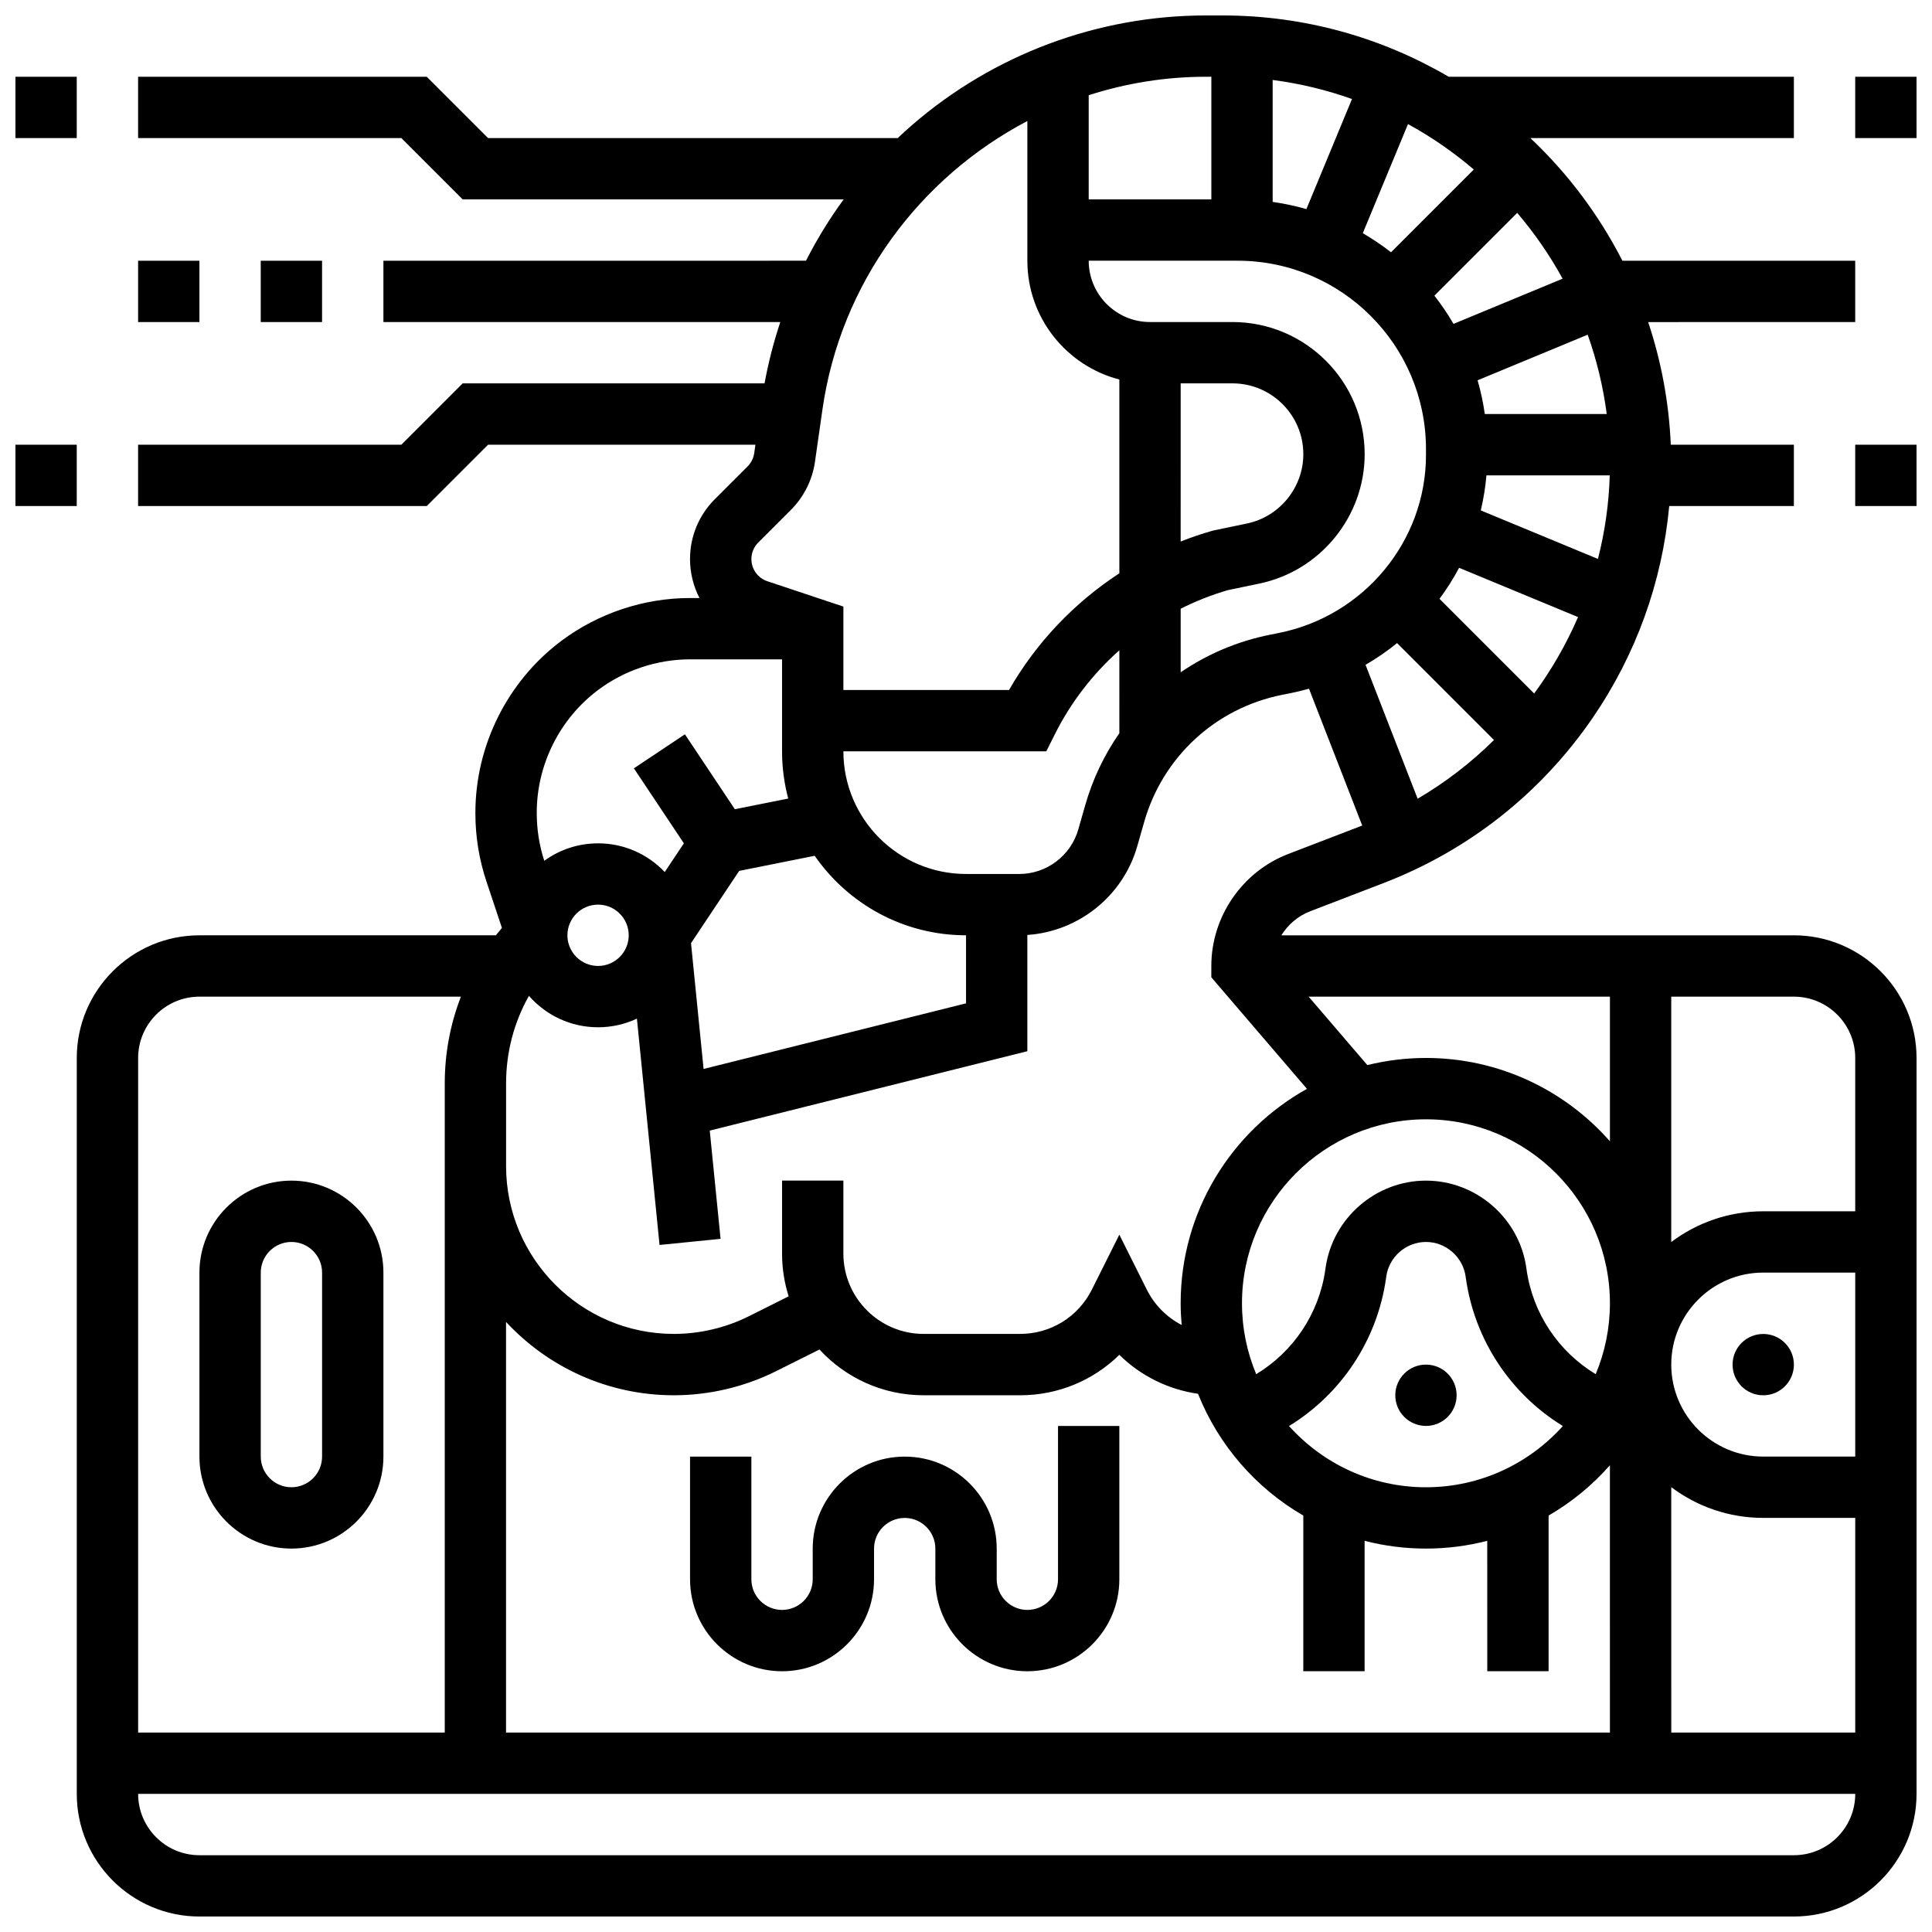
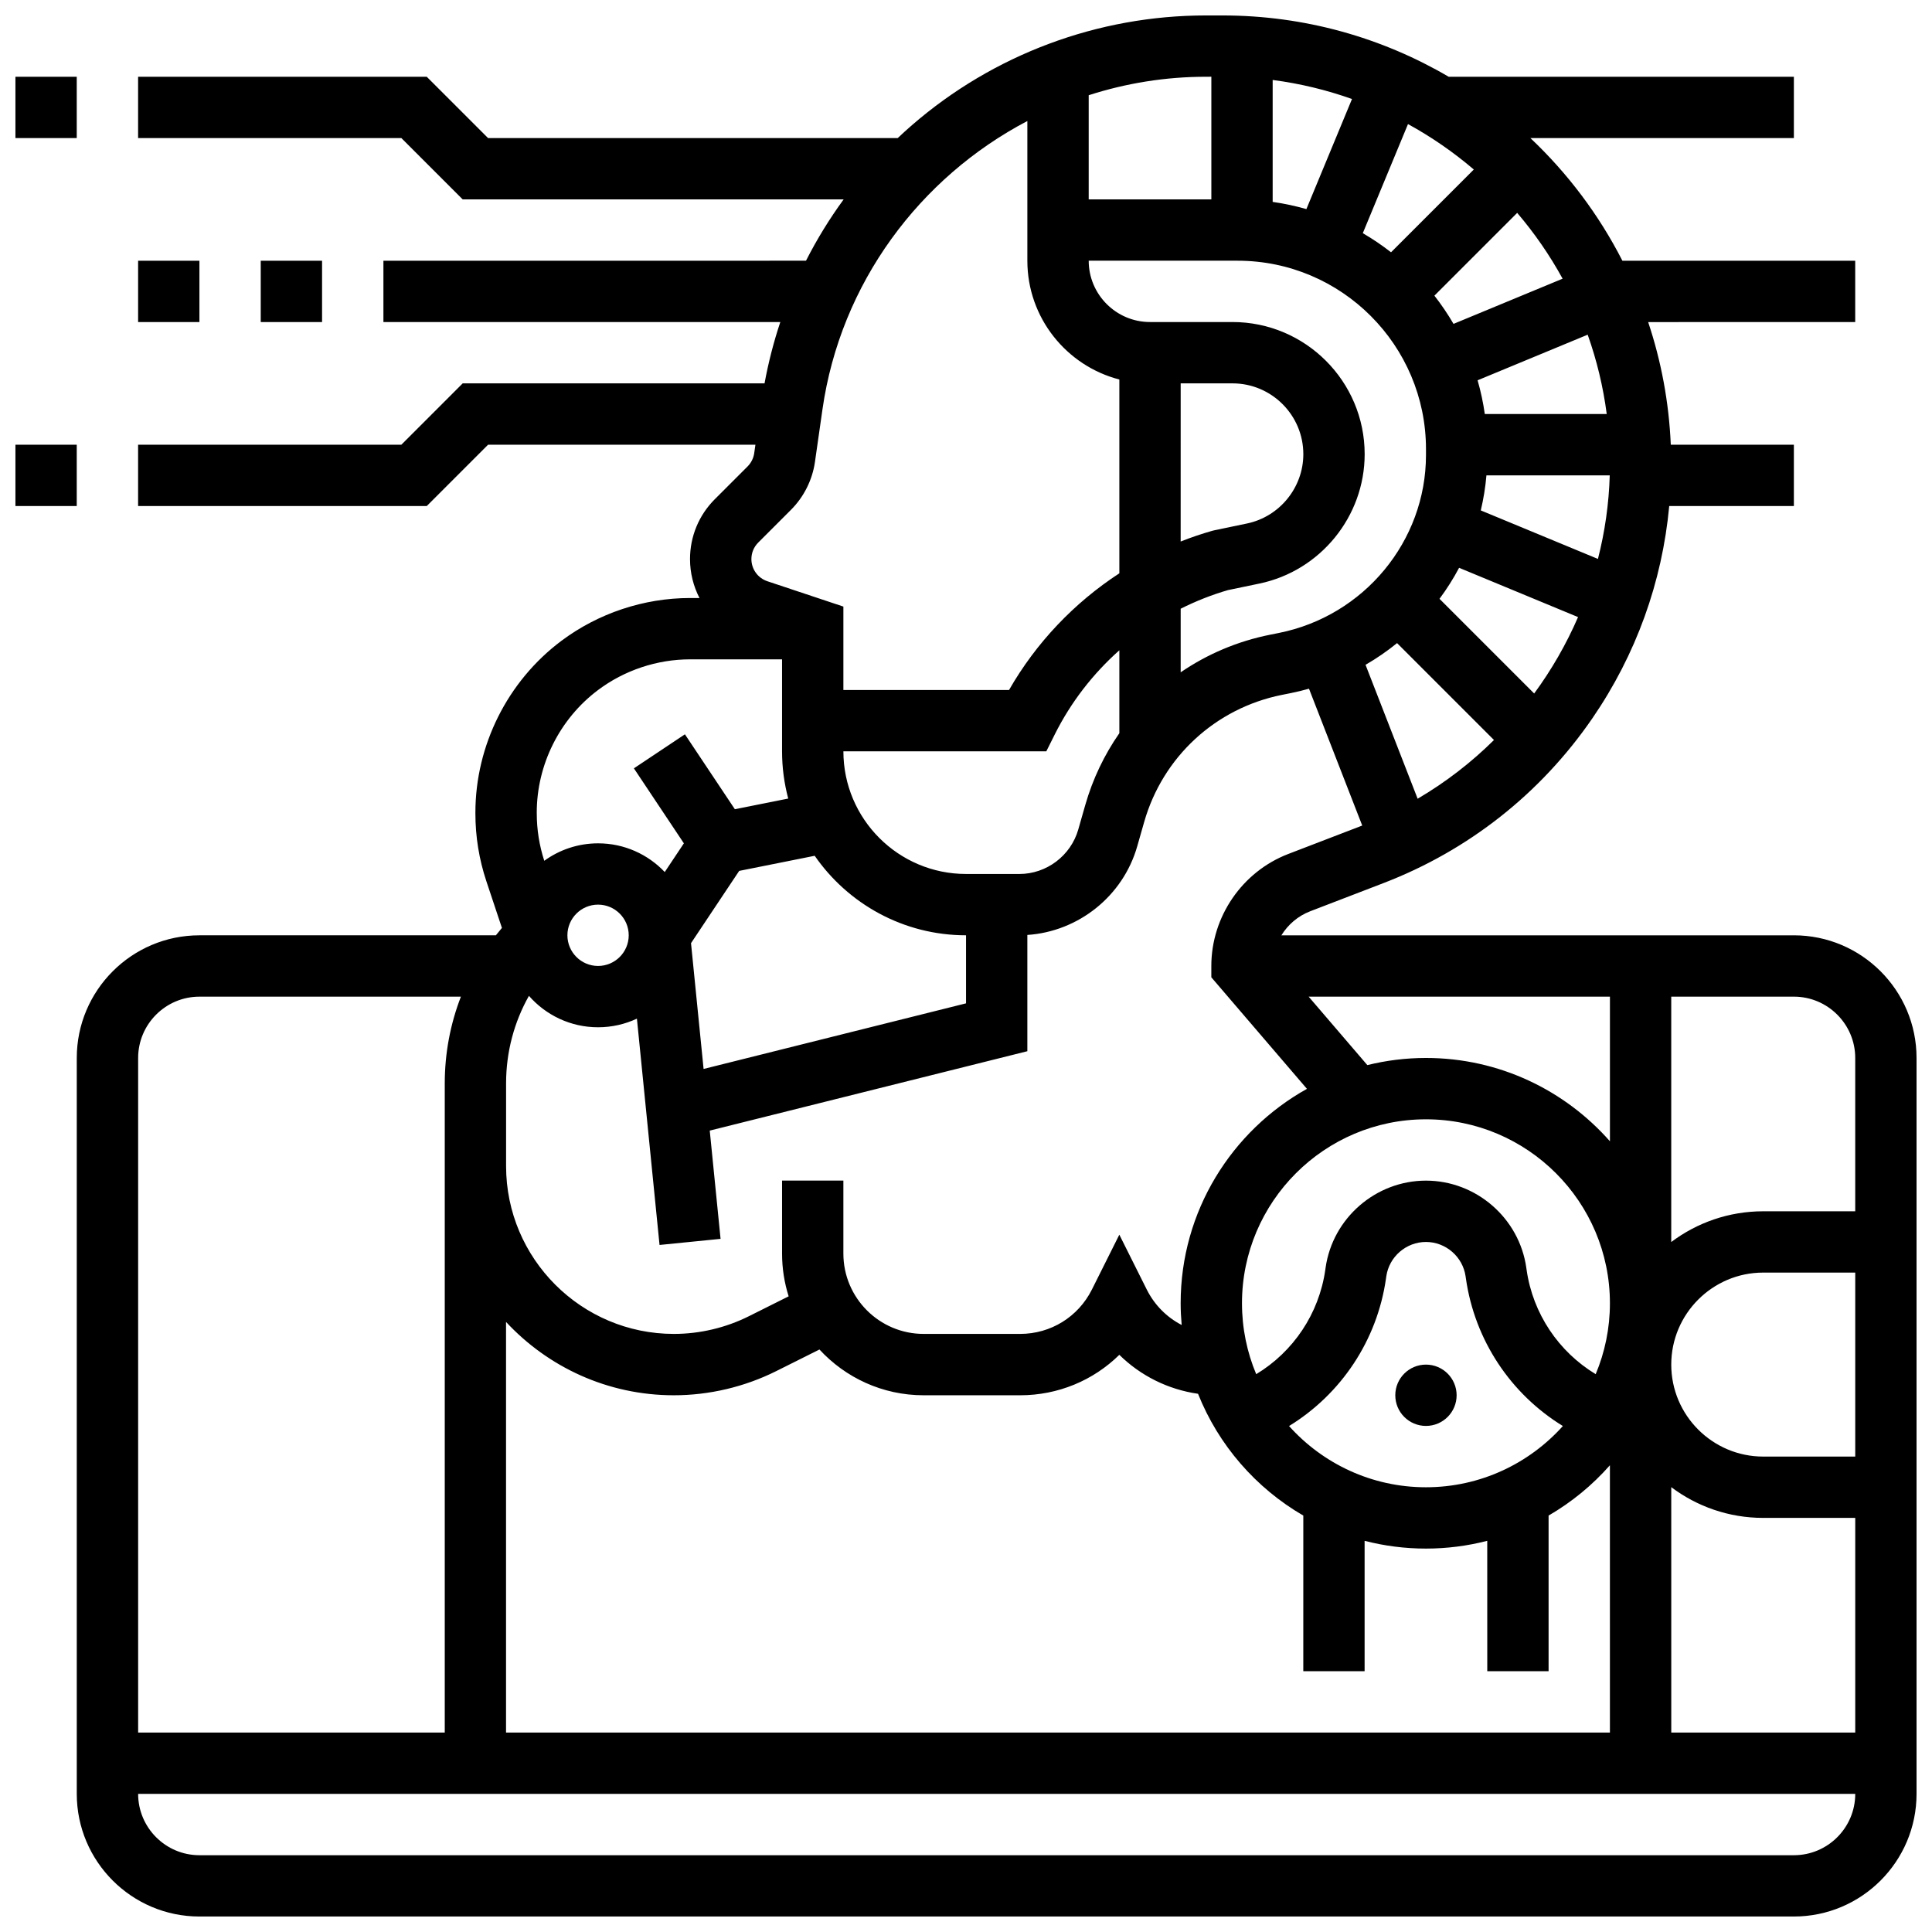
<svg xmlns="http://www.w3.org/2000/svg" width="800px" height="800px" version="1.1" viewBox="144 144 512 512">
  <defs>
    <clipPath id="e">
      <path d="m164 148.09h487.9v503.81h-487.9z" />
    </clipPath>
    <clipPath id="d">
      <path d="m148.09 164h16.906v17h-16.906z" />
    </clipPath>
    <clipPath id="c">
      <path d="m148.09 261h16.906v18h-16.906z" />
    </clipPath>
    <clipPath id="b">
      <path d="m635 164h16.902v17h-16.902z" />
    </clipPath>
    <clipPath id="a">
-       <path d="m635 261h16.902v18h-16.902z" />
-     </clipPath>
+       </clipPath>
  </defs>
  <g clip-path="url(#e)">
    <path d="m619.4 391.87h-135.82c1.754-2.848 4.406-5.133 7.637-6.375l19.445-7.477c22.535-8.668 41.672-23.77 55.34-43.672 11.562-16.836 18.492-36.09 20.359-56.238h33.035v-16.25h-32.621c-0.484-11.312-2.555-22.219-5.996-32.504l54.871-0.004v-16.25h-61.699c-6.231-12.199-14.508-23.184-24.375-32.504h69.82v-16.254h-91.48c-17.613-10.324-38.098-16.25-59.949-16.25h-4.379c-28.625 0-56.297 10.328-77.918 29.082-1.285 1.113-2.543 2.258-3.773 3.422h-108.55l-16.25-16.25-76.5-0.004v16.25h69.77l16.25 16.25h100.96c-3.762 5.144-7.094 10.582-9.977 16.25l-111.99 0.008v16.25h105.18c-1.766 5.289-3.16 10.719-4.176 16.25h-79.996l-16.25 16.25-69.77 0.004v16.25h76.5l16.25-16.25h70.848l-0.32 2.25c-0.188 1.316-0.812 2.562-1.754 3.504l-8.684 8.684c-4.238 4.238-6.574 9.875-6.574 15.871 0 3.684 0.898 7.203 2.512 10.32h-2.512c-12.23 0-24.352 4.039-34.133 11.379-14.242 10.688-22.746 27.695-22.746 45.504v0.215c0 6.125 0.98 12.18 2.918 17.988l4.113 12.34c-0.551 0.645-1.086 1.297-1.605 1.961h-78.562c-17.922 0-32.504 14.582-32.504 32.504v195.02c0 17.922 14.582 32.504 32.504 32.504h422.55c17.922 0 32.504-14.582 32.504-32.504v-195.02c0-17.922-14.582-32.504-32.504-32.504zm16.254 32.504v40.629h-24.379c-9.141 0-17.582 3.035-24.379 8.148v-65.027h32.504c8.961 0 16.254 7.289 16.254 16.25zm-246.88 89.387h25.562c10.062 0 19.41-3.934 26.297-10.719 5.629 5.543 12.898 9.18 20.859 10.328 5.43 13.625 15.336 24.988 27.898 32.273l-0.004 41.25h16.25v-34.562c5.195 1.344 10.641 2.059 16.25 2.059 5.609 0 11.055-0.715 16.25-2.059l0.008 34.562h16.25v-41.25c6.117-3.547 11.602-8.059 16.25-13.332l0.004 70.836h-292.54v-108.82c11.094 11.941 26.918 19.434 44.465 19.434 9.375 0 18.766-2.215 27.152-6.41l11.441-5.719c6.867 7.449 16.695 12.129 27.602 12.129zm84.363-24.379c0-26.883 21.871-48.754 48.754-48.754 26.883 0 48.754 21.871 48.754 48.754 0 6.652-1.344 13-3.769 18.785-9.836-5.945-16.652-16.039-18.312-27.656l-0.082-0.57c-1.871-13.145-13.305-23.062-26.59-23.062-13.281 0-24.715 9.914-26.594 23.062l-0.082 0.574c-1.66 11.629-8.473 21.711-18.309 27.656-2.426-5.785-3.769-12.133-3.769-18.789zm48.754 48.758c-14.395 0-27.348-6.273-36.281-16.227 13.809-8.461 23.352-22.703 25.691-39.094l0.082-0.574c0.746-5.195 5.262-9.113 10.508-9.113 5.246 0 9.766 3.918 10.508 9.117l0.082 0.57c2.34 16.371 11.891 30.629 25.695 39.094-8.934 9.949-21.887 16.227-36.285 16.227zm-15.535-111.88-15.551-18.141h79.844v38.332c-11.922-13.527-29.355-22.082-48.758-22.082-5.356 0-10.555 0.664-15.535 1.891zm80.543 111.85c6.797 5.113 15.238 8.148 24.379 8.148h24.379v56.883h-48.754zm24.379-8.102c-13.441 0-24.379-10.938-24.379-24.379 0-13.441 10.938-24.379 24.379-24.379h24.379v48.754zm-125.89-159.69c-12.188 4.688-20.375 16.613-20.375 29.672v3.004l25.34 29.562c-19.941 11.117-33.469 32.414-33.469 56.816 0 1.941 0.102 3.863 0.27 5.762-3.922-2.023-7.184-5.262-9.254-9.398l-7.266-14.531-7.269 14.535c-3.625 7.254-10.918 11.762-19.027 11.762h-25.562c-11.73 0-21.273-9.547-21.273-21.277v-19.355h-16.25v19.355c0 3.941 0.613 7.742 1.746 11.316l-10.527 5.266c-6.141 3.07-13.02 4.695-19.887 4.695-24.523 0-44.469-19.949-44.469-44.469v-21.938c0-8.254 2.109-16.184 6.055-23.184 4.469 5.102 11.023 8.328 18.324 8.328 3.676 0 7.164-0.824 10.293-2.289l5.996 59.977 16.172-1.617-2.867-28.688 84.168-21.039v-30.812c13.551-0.902 25.348-10.293 29.117-23.484l1.844-6.457c4.93-17.258 18.926-30.164 36.523-33.684l2.348-0.469c1.629-0.324 3.227-0.723 4.805-1.164l14.109 36.262c-0.059 0.023-0.113 0.047-0.172 0.07zm-191.02 21.543c0-4.481 3.644-8.125 8.125-8.125s8.125 3.644 8.125 8.125c0 4.481-3.644 8.125-8.125 8.125-4.477 0.004-8.125-3.644-8.125-8.125zm45.523-17.066 20.012-4.004c8.809 12.719 23.496 21.07 40.105 21.07v18.035l-69.551 17.387-3.332-33.336zm117-129.2h13.738c10.348 0 18.766 8.418 18.766 18.766 0 8.84-6.281 16.566-14.938 18.371l-8.664 1.805-0.574 0.141c-2.832 0.809-5.613 1.754-8.332 2.828zm12.52 54.793 8.363-1.742c16.152-3.371 27.875-17.789 27.875-34.285 0-19.309-15.711-35.02-35.02-35.02h-21.863c-8.961 0-16.25-7.293-16.25-16.25h39.461c27.527 0 49.922 22.395 49.922 49.926v1.574c0 22.801-16.398 42.629-38.988 47.148l-2.348 0.469c-8.664 1.734-16.672 5.168-23.672 9.961v-16.855c3.996-2 8.176-3.668 12.52-4.926zm44.824 14.039 25.684 25.684c-6.027 5.965-12.812 11.207-20.23 15.559l-13.809-35.488c2.945-1.703 5.738-3.629 8.355-5.754zm11.246-11.734c1.934-2.602 3.672-5.348 5.195-8.219l31.523 13.059c-3.109 7.172-7.012 13.969-11.629 20.25zm10.941-23.43c0.719-3.027 1.227-6.129 1.496-9.289h32.68c-0.223 7.555-1.293 14.977-3.129 22.148zm33.375-25.543h-32.312c-0.43-3.051-1.074-6.035-1.91-8.938l29.176-12.086c2.391 6.719 4.102 13.75 5.047 21.023zm-40.602-23.887c-1.52-2.613-3.215-5.109-5.066-7.481l21.938-21.938c4.582 5.367 8.625 11.207 12.039 17.441zm-16.559-18.973c-2.371-1.852-4.867-3.547-7.481-5.066l11.977-28.91c6.234 3.414 12.074 7.457 17.441 12.039zm-22.43-11.445c-2.902-0.832-5.887-1.477-8.938-1.91v-32.312c7.273 0.945 14.309 2.656 21.023 5.047zm-49.566 138.89c-3.977 5.711-7.059 12.121-9.043 19.066l-1.844 6.457c-1.984 6.941-8.41 11.789-15.625 11.789l-14.117-0.004c-17.922 0-32.504-14.582-32.504-32.504h53.777l2.246-4.492c4.262-8.523 10.113-16.059 17.109-22.285zm24.379-173.97v32.504h-32.504v-27.605c9.859-3.172 20.312-4.894 31.09-4.894zm-120.08 123.45 8.684-8.684c3.41-3.41 5.668-7.922 6.348-12.695l1.988-13.906c4.785-33.492 25.797-61.477 54.301-76.43v37.027c0 15.117 10.375 27.859 24.379 31.477v51.359c-11.969 7.809-22.051 18.383-29.238 30.93l-43.895-0.004v-22.109l-20.145-6.715c-2.531-0.844-4.234-3.207-4.234-5.875 0-1.652 0.645-3.207 1.812-4.375zm-58.695 71.578c0-12.719 6.074-24.871 16.25-32.5 6.984-5.242 15.645-8.129 24.379-8.129h24.379v24.379c0 4.324 0.574 8.52 1.637 12.512l-14.145 2.828-13.234-19.852-13.523 9.016 13.246 19.875-5.07 7.606c-4.445-4.68-10.715-7.606-17.664-7.606-5.324 0-10.25 1.719-14.262 4.625-1.316-4.055-1.988-8.27-1.988-12.539zm-89.387 48.758h69.289c-2.801 7.234-4.281 14.992-4.281 22.984v172.04h-81.258v-178.77c0-8.961 7.289-16.25 16.25-16.25zm422.55 227.53h-422.55c-8.961 0-16.25-7.293-16.25-16.25h455.05c0 8.957-7.293 16.25-16.254 16.25z" />
  </g>
-   <path d="m343.12 562.52v-32.504h-16.25v32.504c0 13.441 10.934 24.379 24.379 24.379 13.441 0 24.379-10.934 24.379-24.379v-8.125c0-4.481 3.644-8.125 8.125-8.125s8.125 3.644 8.125 8.125v8.125c0 13.441 10.934 24.379 24.379 24.379 13.441 0 24.379-10.934 24.379-24.379v-40.629h-16.25v40.629c0 4.481-3.644 8.125-8.125 8.125-4.481 0-8.125-3.644-8.125-8.125v-8.125c0-13.441-10.934-24.379-24.379-24.379-13.441 0-24.379 10.934-24.379 24.379v8.125c0 4.481-3.644 8.125-8.125 8.125-4.488 0-8.133-3.644-8.133-8.125z" />
-   <path d="m221.23 554.39c13.441 0 24.379-10.934 24.379-24.379v-48.754c0-13.441-10.934-24.379-24.379-24.379-13.441 0-24.379 10.934-24.379 24.379v48.754c0 13.445 10.938 24.379 24.379 24.379zm-8.125-73.133c0-4.481 3.644-8.125 8.125-8.125 4.481 0 8.125 3.644 8.125 8.125v48.754c0 4.481-3.644 8.125-8.125 8.125-4.481 0-8.125-3.644-8.125-8.125z" />
  <path d="m530.02 513.76c0 4.488-3.641 8.125-8.129 8.125s-8.125-3.637-8.125-8.125 3.637-8.125 8.125-8.125 8.129 3.637 8.129 8.125" />
-   <path d="m619.4 505.64c0 4.488-3.637 8.125-8.125 8.125-4.488 0-8.125-3.637-8.125-8.125s3.637-8.125 8.125-8.125c4.488 0 8.125 3.637 8.125 8.125" />
  <path d="m180.6 213.1h16.25v16.25h-16.25z" />
  <path d="m213.1 213.1h16.25v16.25h-16.25z" />
  <g clip-path="url(#d)">
    <path d="m148.09 164.34h16.25v16.25h-16.25z" />
  </g>
  <g clip-path="url(#c)">
    <path d="m148.09 261.86h16.25v16.25h-16.25z" />
  </g>
  <g clip-path="url(#b)">
-     <path d="m635.65 164.34h16.25v16.25h-16.25z" />
-   </g>
+     </g>
  <g clip-path="url(#a)">
    <path d="m635.65 261.86h16.25v16.25h-16.25z" />
  </g>
</svg>